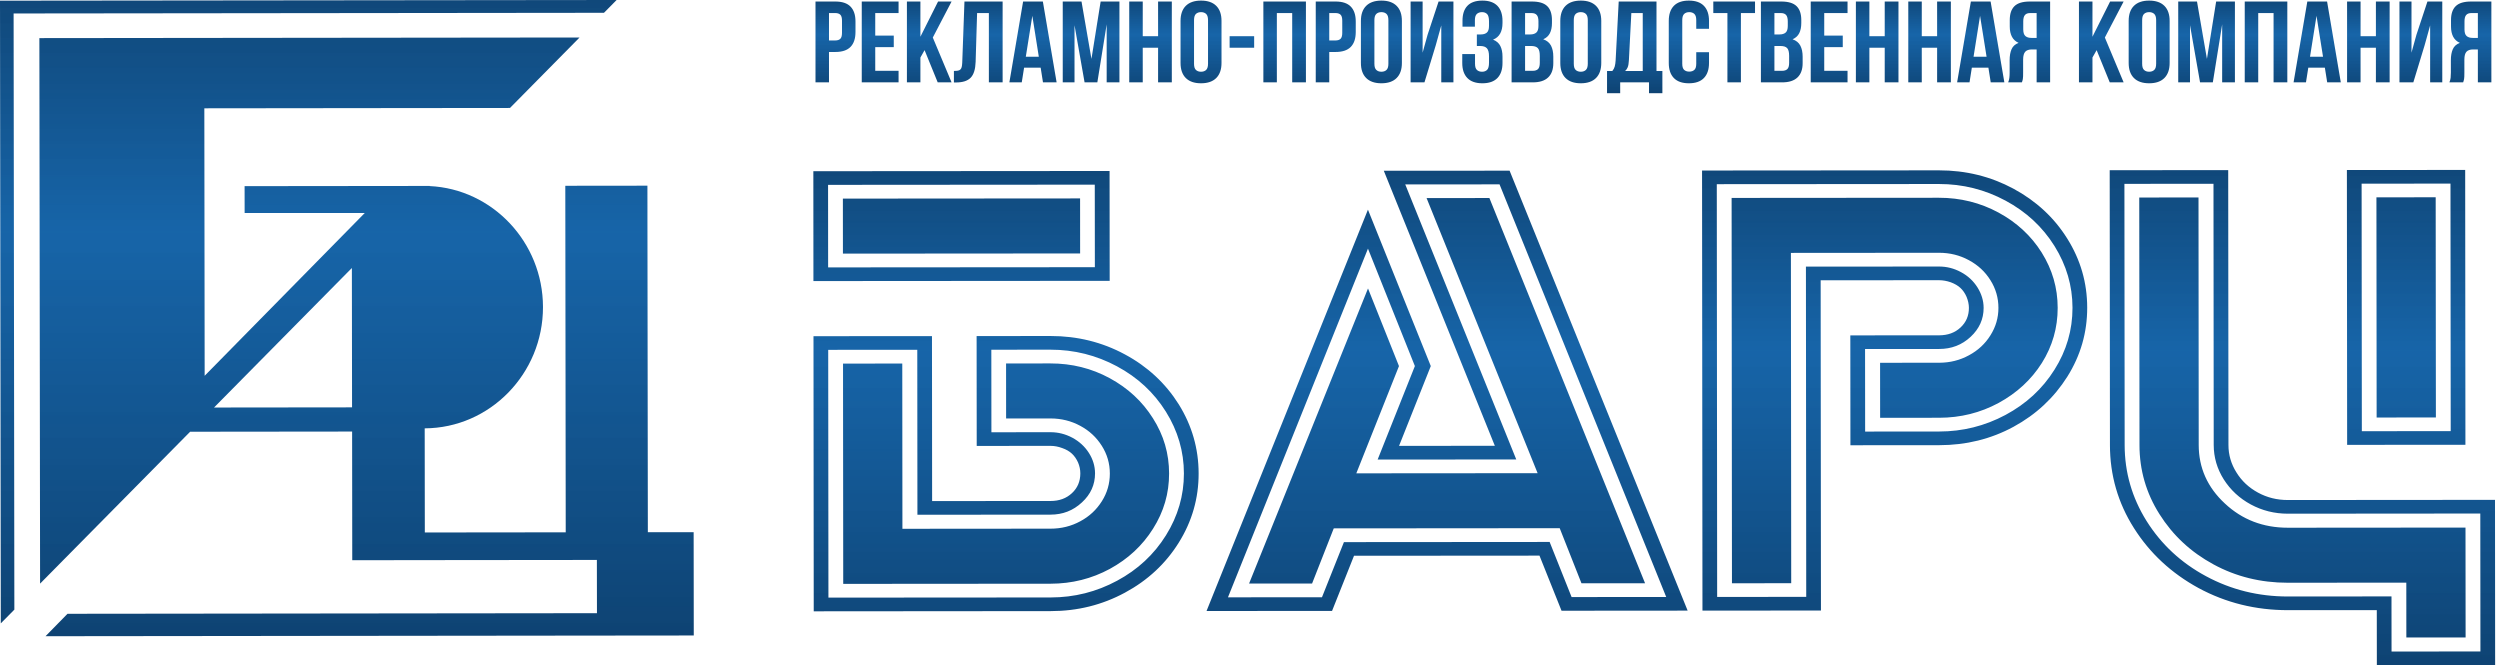
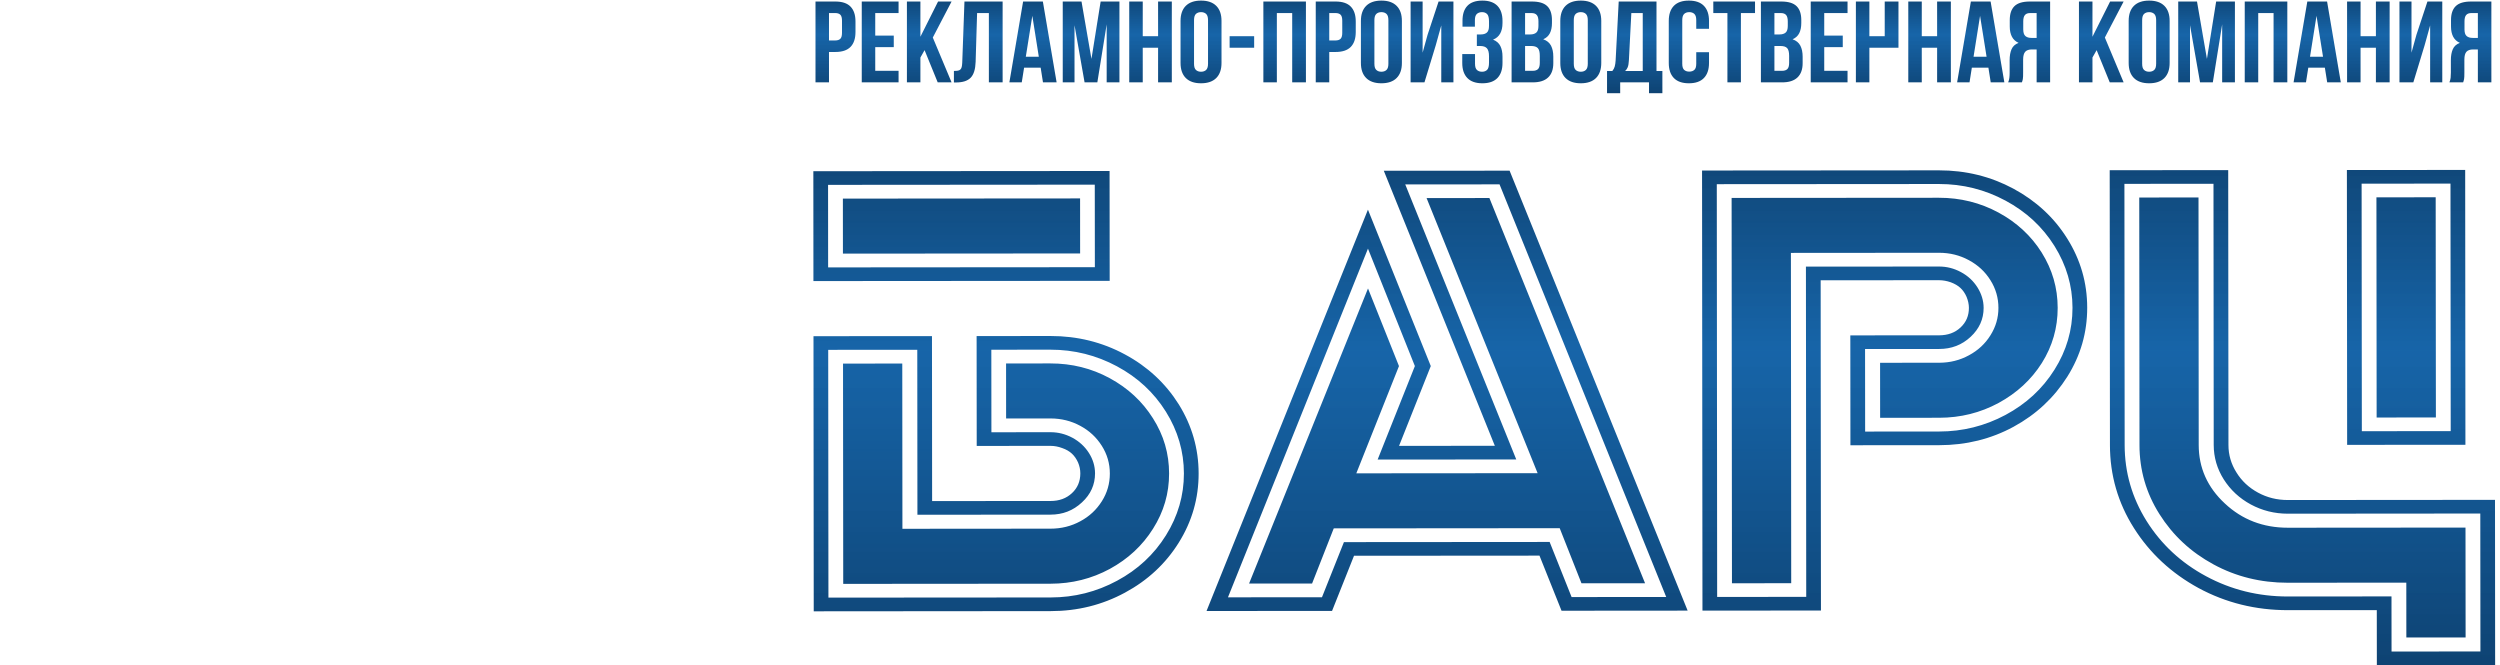
<svg xmlns="http://www.w3.org/2000/svg" width="124" height="33" viewBox="0 0 124 33" fill="none">
  <path d="M40.361 30.321L40.349 16.675L46.226 16.671L46.233 24.853L52.106 24.849C52.537 24.849 52.889 24.721 53.168 24.461C53.447 24.202 53.584 23.874 53.584 23.479C53.584 23.292 53.544 23.11 53.471 22.937C53.392 22.765 53.294 22.619 53.167 22.501C53.044 22.387 52.883 22.292 52.686 22.224C52.49 22.151 52.299 22.115 52.108 22.115L48.445 22.118L48.44 16.669L52.108 16.666C53.436 16.665 54.665 16.969 55.792 17.577C56.919 18.181 57.812 19.013 58.469 20.059C59.121 21.109 59.45 22.25 59.452 23.483C59.453 24.716 59.125 25.858 58.47 26.909C57.819 27.956 56.924 28.789 55.798 29.395C54.672 30.005 53.443 30.311 52.111 30.311L40.361 30.321ZM40.346 13.941L40.342 8.492L55.035 8.481L55.04 13.93L40.346 13.941H40.346ZM41.079 17.352L41.09 29.642L52.11 29.634C53.29 29.633 54.387 29.355 55.41 28.803C56.434 28.252 57.241 27.501 57.833 26.55C58.425 25.599 58.723 24.575 58.722 23.484C58.721 22.392 58.421 21.369 57.828 20.419C57.234 19.468 56.425 18.718 55.401 18.169C54.377 17.619 53.275 17.343 52.099 17.344L49.17 17.346L49.174 21.44L52.103 21.437C52.485 21.437 52.847 21.528 53.195 21.714C53.538 21.9 53.813 22.155 54.014 22.473C54.215 22.791 54.313 23.128 54.314 23.478C54.314 24.038 54.099 24.52 53.663 24.92C53.228 25.326 52.709 25.526 52.106 25.526L45.504 25.532L45.497 17.349L41.079 17.352ZM41.072 9.169L41.075 13.263L54.305 13.253L54.301 9.159L41.072 9.169ZM41.809 12.58L41.807 9.851L53.572 9.842L53.574 12.571L41.809 12.58H41.809ZM41.824 28.96L41.814 18.034L44.753 18.032L44.76 26.228L52.107 26.222C52.641 26.222 53.135 26.099 53.586 25.853C54.036 25.612 54.389 25.279 54.653 24.86C54.917 24.442 55.049 23.982 55.048 23.486C55.048 22.991 54.915 22.531 54.65 22.113C54.385 21.695 54.033 21.363 53.582 21.122C53.131 20.877 52.636 20.755 52.102 20.755L49.903 20.757L49.901 18.028L52.1 18.026C53.163 18.025 54.142 18.27 55.039 18.756C55.941 19.247 56.657 19.905 57.186 20.747C57.721 21.588 57.986 22.497 57.987 23.484C57.988 24.471 57.724 25.381 57.191 26.223C56.663 27.065 55.948 27.725 55.048 28.217C54.147 28.704 53.167 28.951 52.105 28.952L41.824 28.96ZM66.07 30.301L59.844 30.306L67.85 10.399L70.967 18.157L69.393 22.115L74.144 22.112L68.637 8.47L74.876 8.466L83.707 30.287L77.452 30.292L76.358 27.559L67.159 27.566L66.07 30.301ZM60.907 29.627L65.57 29.623L66.659 26.889L76.862 26.881L77.951 29.614L82.644 29.61L74.377 9.144L69.7 9.147L75.207 22.789L68.331 22.794L70.178 18.157L67.851 12.332L60.907 29.627ZM65.079 28.942L61.954 28.944L67.853 14.307L69.389 18.158L67.273 23.477L76.266 23.47L70.758 9.824L73.874 9.822L81.595 28.929L78.441 28.931L77.361 26.198L66.154 26.207L65.079 28.942ZM84.442 30.287L84.422 8.458L96.173 8.449C97.505 8.448 98.734 8.752 99.861 9.356C100.989 9.964 101.886 10.791 102.538 11.837C103.195 12.887 103.524 14.024 103.525 15.257C103.527 16.494 103.199 17.631 102.539 18.683C101.879 19.729 100.993 20.558 99.872 21.168C98.756 21.774 97.527 22.08 96.184 22.081L91.781 22.084L91.776 16.635L96.18 16.632C96.611 16.631 96.963 16.504 97.242 16.244C97.521 15.985 97.658 15.662 97.658 15.271C97.657 15.093 97.618 14.911 97.544 14.729C97.466 14.548 97.363 14.398 97.24 14.284C97.118 14.17 96.956 14.075 96.76 14.002C96.564 13.934 96.368 13.898 96.177 13.898L90.305 13.902L90.319 30.282L84.442 30.287H84.442ZM85.153 9.135L85.171 29.608L89.589 29.605L89.574 13.225L96.177 13.22C96.559 13.22 96.921 13.311 97.264 13.497C97.612 13.683 97.882 13.938 98.083 14.256C98.284 14.579 98.387 14.915 98.388 15.27C98.388 15.829 98.173 16.307 97.742 16.708C97.312 17.109 96.793 17.309 96.18 17.309L92.507 17.312L92.511 21.406L96.184 21.403C97.35 21.402 98.447 21.128 99.47 20.582C100.493 20.035 101.305 19.289 101.902 18.337C102.499 17.391 102.797 16.367 102.796 15.267C102.795 14.175 102.495 13.152 101.902 12.201C101.308 11.251 100.499 10.502 99.475 9.952C98.451 9.402 97.354 9.126 96.173 9.127L85.153 9.135H85.153ZM85.905 28.93L85.888 9.817L96.169 9.809C97.232 9.808 98.216 10.053 99.118 10.539C100.025 11.029 100.74 11.688 101.27 12.53C101.795 13.371 102.06 14.28 102.061 15.267C102.062 16.263 101.798 17.173 101.275 18.006C100.747 18.839 100.032 19.494 99.131 19.986C98.226 20.474 97.246 20.72 96.183 20.721L93.254 20.723L93.252 17.994L96.181 17.992C96.72 17.991 97.209 17.868 97.66 17.622C98.11 17.381 98.467 17.048 98.727 16.63C98.991 16.211 99.123 15.756 99.122 15.269C99.122 14.774 98.989 14.314 98.724 13.896C98.464 13.478 98.106 13.146 97.656 12.905C97.205 12.66 96.715 12.538 96.176 12.538L88.829 12.544L88.844 28.927L85.905 28.93ZM116.418 22.065L116.406 8.433L122.273 8.429L122.285 22.061L116.418 22.065ZM123.752 24.793L123.759 32.99L117.892 32.994L117.889 30.261L113.486 30.264C111.88 30.265 110.4 29.898 109.048 29.167C107.7 28.431 106.632 27.44 105.842 26.19C105.052 24.944 104.654 23.571 104.653 22.074L104.641 8.442L110.519 8.438L110.531 22.07C110.531 22.561 110.664 23.016 110.928 23.434C111.188 23.857 111.546 24.189 111.997 24.434C112.448 24.679 112.938 24.802 113.477 24.801L123.752 24.793ZM117.136 9.11L117.147 21.387L121.555 21.384L121.544 9.107L117.136 9.11ZM123.029 32.313L123.023 25.471L113.477 25.479C112.816 25.479 112.203 25.325 111.64 25.021C111.076 24.717 110.63 24.299 110.297 23.776C109.968 23.253 109.801 22.684 109.8 22.07L109.789 9.116L105.371 9.119L105.383 22.074C105.384 23.429 105.747 24.684 106.468 25.839C107.194 26.994 108.175 27.912 109.419 28.58C110.664 29.252 112.021 29.587 113.48 29.586L118.618 29.582L118.621 32.316L123.029 32.313H123.029ZM122.289 26.168L122.294 31.617L119.355 31.619L119.353 28.899L113.475 28.904C112.138 28.905 110.904 28.601 109.786 27.992C108.664 27.384 107.772 26.552 107.11 25.502C106.448 24.456 106.119 23.311 106.118 22.073L106.107 9.797L109.046 9.794L109.056 22.071C109.057 23.203 109.489 24.172 110.352 24.972C111.21 25.776 112.253 26.176 113.478 26.175L122.289 26.168H122.289ZM117.881 20.709L117.871 9.788L120.81 9.785L120.82 20.706L117.881 20.709Z" fill="url(#paint0_linear)" />
-   <path d="M41.434 0.076C41.771 0.076 42.022 0.159 42.186 0.328C42.35 0.495 42.432 0.742 42.432 1.066V1.587C42.432 1.912 42.35 2.158 42.186 2.326C42.022 2.494 41.771 2.578 41.434 2.578H41.118V4.085H40.449V0.076H41.434ZM41.118 0.648V2.006H41.434C41.54 2.006 41.621 1.979 41.678 1.926C41.735 1.872 41.763 1.773 41.763 1.628V1.026C41.763 0.881 41.735 0.782 41.678 0.728C41.621 0.675 41.54 0.648 41.434 0.648H41.118ZM43.412 1.765H44.331V2.338H43.412V3.512H44.569V4.085H42.743V0.076H44.569V0.648H43.412V1.765ZM45.859 2.487L45.652 2.853V4.085H44.983V0.076H45.652V1.822L46.528 0.076H47.198L46.267 1.862L47.198 4.085H46.51L45.859 2.487ZM47.314 3.518C47.391 3.518 47.455 3.514 47.505 3.506C47.556 3.499 47.598 3.48 47.63 3.452C47.663 3.423 47.686 3.381 47.7 3.326C47.714 3.271 47.723 3.197 47.727 3.105L47.837 0.076H49.73V4.085H49.048V0.648H48.464L48.391 3.071C48.379 3.437 48.297 3.699 48.144 3.856C47.992 4.012 47.75 4.09 47.417 4.09H47.314V3.518ZM52.408 4.085H51.732L51.617 3.357H50.795L50.679 4.085H50.065L50.746 0.076H51.726L52.408 4.085ZM50.88 2.813H51.525L51.203 0.786L50.88 2.813ZM54.136 2.922L54.592 0.076H55.524V4.085H54.891V1.209L54.428 4.085H53.795L53.296 1.25V4.085H52.712V0.076H53.643L54.136 2.922ZM56.68 4.085H56.01V0.076H56.68V1.794H57.441V0.076H58.122V4.085H57.441V2.366H56.68V4.085ZM59.224 3.163C59.224 3.308 59.255 3.41 59.318 3.469C59.381 3.528 59.465 3.558 59.571 3.558C59.676 3.558 59.761 3.528 59.824 3.469C59.886 3.41 59.918 3.308 59.918 3.163V0.998C59.918 0.853 59.886 0.75 59.824 0.691C59.761 0.632 59.676 0.602 59.571 0.602C59.465 0.602 59.381 0.632 59.318 0.691C59.255 0.75 59.224 0.853 59.224 0.998V3.163ZM58.555 1.038C58.555 0.713 58.642 0.464 58.816 0.29C58.991 0.116 59.242 0.03 59.571 0.03C59.9 0.03 60.151 0.116 60.326 0.29C60.5 0.464 60.587 0.713 60.587 1.038V3.123C60.587 3.447 60.5 3.696 60.326 3.87C60.151 4.044 59.9 4.131 59.571 4.131C59.242 4.131 58.991 4.044 58.816 3.87C58.642 3.696 58.555 3.447 58.555 3.123V1.038ZM63.332 4.085H62.663V0.076H64.774V4.085H64.093V0.648H63.332V4.085ZM66.247 0.076C66.584 0.076 66.835 0.159 66.999 0.328C67.163 0.495 67.245 0.742 67.245 1.066V1.587C67.245 1.912 67.163 2.158 66.999 2.326C66.835 2.494 66.584 2.578 66.247 2.578H65.931V4.085H65.261V0.076H66.247ZM65.931 0.648V2.006H66.247C66.353 2.006 66.434 1.979 66.491 1.926C66.547 1.872 66.576 1.773 66.576 1.628V1.026C66.576 0.881 66.547 0.782 66.491 0.728C66.434 0.675 66.353 0.648 66.247 0.648H65.931ZM68.17 3.163C68.17 3.308 68.202 3.41 68.265 3.469C68.328 3.528 68.412 3.558 68.517 3.558C68.623 3.558 68.707 3.528 68.77 3.469C68.833 3.41 68.864 3.308 68.864 3.163V0.998C68.864 0.853 68.833 0.75 68.77 0.691C68.707 0.632 68.623 0.602 68.517 0.602C68.412 0.602 68.328 0.632 68.265 0.691C68.202 0.75 68.17 0.853 68.17 0.998V3.163ZM67.501 1.038C67.501 0.713 67.588 0.464 67.763 0.29C67.937 0.116 68.189 0.03 68.517 0.03C68.846 0.03 69.098 0.116 69.272 0.29C69.447 0.464 69.534 0.713 69.534 1.038V3.123C69.534 3.447 69.447 3.696 69.272 3.87C69.098 4.044 68.846 4.131 68.517 4.131C68.189 4.131 67.937 4.044 67.763 3.87C67.588 3.696 67.501 3.447 67.501 3.123V1.038ZM70.653 4.085H69.966V0.076H70.562V2.613L70.806 1.731L71.353 0.076H72.09V4.085H71.487V1.261L71.213 2.246L70.653 4.085ZM73.855 1.06C73.855 0.881 73.823 0.76 73.76 0.697C73.698 0.634 73.613 0.602 73.508 0.602C73.403 0.602 73.317 0.632 73.252 0.691C73.187 0.75 73.155 0.853 73.155 0.998V1.324H72.54V1.026C72.54 0.702 72.622 0.454 72.787 0.285C72.951 0.115 73.197 0.03 73.526 0.03C73.855 0.03 74.103 0.116 74.272 0.29C74.44 0.464 74.524 0.713 74.524 1.038V1.141C74.524 1.568 74.368 1.843 74.056 1.966C74.226 2.034 74.347 2.14 74.418 2.283C74.489 2.427 74.524 2.601 74.524 2.807V3.123C74.524 3.447 74.44 3.696 74.272 3.87C74.103 4.044 73.855 4.131 73.526 4.131C73.197 4.131 72.949 4.044 72.781 3.87C72.612 3.696 72.528 3.447 72.528 3.123V2.681H73.161V3.163C73.161 3.308 73.192 3.41 73.255 3.469C73.318 3.528 73.403 3.558 73.508 3.558C73.613 3.558 73.698 3.527 73.76 3.466C73.823 3.405 73.855 3.285 73.855 3.105V2.79C73.855 2.603 73.82 2.472 73.751 2.395C73.682 2.319 73.571 2.281 73.417 2.281H73.252V1.708H73.453C73.579 1.708 73.677 1.677 73.748 1.616C73.819 1.555 73.855 1.444 73.855 1.284V1.06ZM75.985 0.076C76.334 0.076 76.586 0.152 76.743 0.305C76.899 0.457 76.977 0.688 76.977 0.998V1.141C76.977 1.347 76.942 1.517 76.873 1.651C76.804 1.784 76.695 1.883 76.545 1.948C76.727 2.013 76.856 2.119 76.931 2.266C77.006 2.413 77.044 2.594 77.044 2.807V3.134C77.044 3.443 76.959 3.679 76.788 3.841C76.618 4.004 76.364 4.085 76.027 4.085H74.975V0.076H75.985ZM75.644 2.281V3.512H76.027C76.141 3.512 76.227 3.483 76.286 3.426C76.345 3.369 76.374 3.266 76.374 3.117V2.767C76.374 2.58 76.341 2.452 76.274 2.384C76.207 2.315 76.096 2.281 75.942 2.281H75.644ZM75.644 0.648V1.708H75.906C76.031 1.708 76.13 1.677 76.201 1.616C76.272 1.555 76.307 1.444 76.307 1.284V1.06C76.307 0.915 76.28 0.81 76.225 0.746C76.17 0.681 76.084 0.648 75.966 0.648H75.644ZM78.06 3.163C78.06 3.308 78.091 3.41 78.154 3.469C78.217 3.528 78.302 3.558 78.407 3.558C78.512 3.558 78.597 3.528 78.659 3.469C78.722 3.41 78.754 3.308 78.754 3.163V0.998C78.754 0.853 78.722 0.75 78.659 0.691C78.597 0.632 78.512 0.602 78.407 0.602C78.302 0.602 78.217 0.632 78.154 0.691C78.091 0.75 78.06 0.853 78.06 0.998V3.163ZM77.391 1.038C77.391 0.713 77.478 0.464 77.652 0.29C77.827 0.116 78.078 0.03 78.407 0.03C78.736 0.03 78.987 0.116 79.162 0.29C79.336 0.464 79.423 0.713 79.423 1.038V3.123C79.423 3.447 79.336 3.696 79.162 3.87C78.987 4.044 78.736 4.131 78.407 4.131C78.078 4.131 77.827 4.044 77.652 3.87C77.478 3.696 77.391 3.447 77.391 3.123V1.038ZM81.791 4.623V4.085H80.361V4.623H79.709V3.523H79.971C80.028 3.455 80.067 3.38 80.09 3.3C80.112 3.22 80.127 3.121 80.135 3.002L80.288 0.076H82.162V3.523H82.454V4.623H81.791ZM80.793 2.991C80.785 3.144 80.765 3.258 80.735 3.334C80.704 3.411 80.661 3.474 80.604 3.523H81.48V0.648H80.914L80.793 2.991ZM84.767 2.59V3.123C84.767 3.447 84.683 3.696 84.514 3.87C84.346 4.044 84.098 4.131 83.769 4.131C83.44 4.131 83.192 4.044 83.023 3.87C82.855 3.696 82.771 3.447 82.771 3.123V1.038C82.771 0.713 82.855 0.464 83.023 0.29C83.192 0.116 83.44 0.03 83.769 0.03C84.098 0.03 84.346 0.116 84.514 0.29C84.683 0.464 84.767 0.713 84.767 1.038V1.427H84.134V0.998C84.134 0.853 84.103 0.75 84.04 0.691C83.977 0.632 83.892 0.602 83.787 0.602C83.682 0.602 83.597 0.632 83.534 0.691C83.472 0.75 83.44 0.853 83.44 0.998V3.163C83.44 3.308 83.472 3.409 83.534 3.466C83.597 3.523 83.682 3.552 83.787 3.552C83.892 3.552 83.977 3.523 84.04 3.466C84.103 3.409 84.134 3.308 84.134 3.163V2.59H84.767ZM84.98 0.076H87.049V0.648H86.349V4.085H85.68V0.648H84.98V0.076ZM88.352 0.076C88.701 0.076 88.953 0.152 89.109 0.305C89.266 0.457 89.344 0.688 89.344 0.998V1.141C89.344 1.347 89.309 1.517 89.24 1.651C89.171 1.784 89.062 1.883 88.912 1.948C89.094 2.013 89.223 2.119 89.298 2.266C89.373 2.413 89.411 2.594 89.411 2.807V3.134C89.411 3.443 89.325 3.679 89.155 3.841C88.985 4.004 88.731 4.085 88.394 4.085H87.341V0.076H88.352ZM88.011 2.281V3.512H88.394C88.508 3.512 88.594 3.483 88.653 3.426C88.712 3.369 88.741 3.266 88.741 3.117V2.767C88.741 2.58 88.707 2.452 88.641 2.384C88.574 2.315 88.463 2.281 88.309 2.281H88.011ZM88.011 0.648V1.708H88.272C88.398 1.708 88.497 1.677 88.568 1.616C88.639 1.555 88.674 1.444 88.674 1.284V1.06C88.674 0.915 88.647 0.81 88.592 0.746C88.537 0.681 88.451 0.648 88.333 0.648H88.011ZM90.482 1.765H91.401V2.338H90.482V3.512H91.638V4.085H89.812V0.076H91.638V0.648H90.482V1.765ZM92.721 4.085H92.052V0.076H92.721V1.794H93.482V0.076H94.164V4.085H93.482V2.366H92.721V4.085ZM95.32 4.085H94.651V0.076H95.32V1.794H96.081V0.076H96.763V4.085H96.081V2.366H95.32V4.085ZM99.416 4.085H98.74L98.625 3.357H97.803L97.688 4.085H97.073L97.755 0.076H98.734L99.416 4.085ZM97.888 2.813H98.534L98.211 0.786L97.888 2.813ZM99.605 4.085C99.637 4.008 99.657 3.933 99.665 3.858C99.674 3.784 99.678 3.697 99.678 3.598V2.979C99.678 2.769 99.709 2.591 99.772 2.444C99.835 2.297 99.952 2.191 100.122 2.126C99.83 1.996 99.684 1.725 99.684 1.313V0.998C99.684 0.688 99.762 0.457 99.918 0.305C100.074 0.152 100.327 0.076 100.676 0.076H101.686V4.085H101.017V2.452H100.785C100.631 2.452 100.52 2.491 100.451 2.567C100.382 2.643 100.347 2.775 100.347 2.962V3.592C100.347 3.672 100.346 3.739 100.344 3.793C100.342 3.846 100.338 3.89 100.332 3.924C100.326 3.959 100.319 3.987 100.311 4.01C100.303 4.033 100.295 4.058 100.286 4.085H99.605H99.605ZM100.694 0.648C100.576 0.648 100.49 0.681 100.436 0.746C100.381 0.81 100.353 0.915 100.353 1.06V1.456C100.353 1.616 100.389 1.727 100.46 1.788C100.531 1.849 100.629 1.88 100.755 1.88H101.017V0.648H100.694ZM103.993 2.487L103.786 2.853V4.085H103.116V0.076H103.786V1.822L104.662 0.076H105.332L104.401 1.862L105.332 4.085H104.644L103.993 2.487ZM106.251 3.163C106.251 3.308 106.282 3.41 106.345 3.469C106.408 3.528 106.492 3.558 106.598 3.558C106.703 3.558 106.787 3.528 106.85 3.469C106.913 3.41 106.945 3.308 106.945 3.163V0.998C106.945 0.853 106.913 0.75 106.85 0.691C106.787 0.632 106.703 0.602 106.598 0.602C106.492 0.602 106.408 0.632 106.345 0.691C106.282 0.75 106.251 0.853 106.251 0.998V3.163ZM105.582 1.038C105.582 0.713 105.669 0.464 105.843 0.29C106.018 0.116 106.269 0.03 106.598 0.03C106.927 0.03 107.178 0.116 107.353 0.29C107.527 0.464 107.614 0.713 107.614 1.038V3.123C107.614 3.447 107.527 3.696 107.353 3.87C107.178 4.044 106.927 4.131 106.598 4.131C106.269 4.131 106.018 4.044 105.843 3.87C105.669 3.696 105.582 3.447 105.582 3.123V1.038ZM109.464 2.922L109.921 0.076H110.852V4.085H110.219V1.209L109.756 4.085H109.123L108.624 1.25V4.085H108.04V0.076H108.971L109.464 2.922ZM112.008 4.085H111.339V0.076H113.451V4.085H112.769V0.648H112.008V4.085ZM116.104 4.085H115.429L115.313 3.357H114.491L114.376 4.085H113.761L114.443 0.076H115.423L116.104 4.085ZM114.577 2.813H115.222L114.899 0.786L114.577 2.813ZM117.084 4.085H116.415V0.076H117.084V1.794H117.845V0.076H118.526V4.085H117.845V2.366H117.084V4.085ZM119.701 4.085H119.013V0.076H119.61V2.613L119.853 1.731L120.401 0.076H121.137V4.085H120.535V1.261L120.261 2.246L119.701 4.085ZM121.49 4.085C121.523 4.008 121.543 3.933 121.551 3.858C121.559 3.784 121.563 3.697 121.563 3.598V2.979C121.563 2.769 121.595 2.591 121.658 2.444C121.721 2.297 121.837 2.191 122.008 2.126C121.715 1.996 121.57 1.725 121.57 1.313V0.998C121.57 0.688 121.648 0.457 121.804 0.305C121.96 0.152 122.213 0.076 122.562 0.076H123.572V4.085H122.902V2.452H122.671C122.517 2.452 122.405 2.491 122.336 2.567C122.267 2.643 122.233 2.775 122.233 2.962V3.592C122.233 3.672 122.232 3.739 122.23 3.793C122.228 3.846 122.224 3.89 122.218 3.924C122.212 3.959 122.205 3.987 122.196 4.01C122.188 4.033 122.18 4.058 122.172 4.085H121.49H121.49ZM122.58 0.648C122.462 0.648 122.376 0.681 122.321 0.746C122.266 0.81 122.239 0.915 122.239 1.06V1.456C122.239 1.616 122.274 1.727 122.346 1.788C122.416 1.849 122.515 1.88 122.641 1.88H122.902V0.648H122.58ZM60.989 1.794H62.206V2.366H60.989V1.794Z" fill="url(#paint1_linear)" />
-   <path d="M17.462 20.205L17.453 13.292L10.616 20.213L17.462 20.205ZM1.953 1.89L28.746 1.86L25.295 5.355L23.273 5.357L18.648 5.362L10.135 5.372L10.151 18.639L18.093 10.564L12.134 10.564L12.132 9.233L21.028 9.223L21.308 9.222V9.229C24.426 9.375 26.927 12.012 26.932 15.228C26.936 18.532 24.302 21.23 21.065 21.246L21.071 26.411L28.06 26.403L28.039 9.215L28.653 9.214C29.12 9.214 29.588 9.213 30.056 9.213L32.112 9.21L32.113 10.202V10.854L32.133 26.398L34.405 26.396L34.411 31.52L29.61 31.525L2.258 31.556L3.348 30.444L29.609 30.414L29.605 27.773L21.074 27.782L19.101 27.785L17.472 27.786L17.465 21.405L9.43 21.414L1.988 28.947L1.953 1.89ZM29.957 0.635L0.675 0.668L0.712 30.238L0.039 30.919L0.001 0.669L0 0.034L0.664 0.033L30.584 -9.53674e-06L29.957 0.635Z" fill="url(#paint2_linear)" />
+   <path d="M41.434 0.076C41.771 0.076 42.022 0.159 42.186 0.328C42.35 0.495 42.432 0.742 42.432 1.066V1.587C42.432 1.912 42.35 2.158 42.186 2.326C42.022 2.494 41.771 2.578 41.434 2.578H41.118V4.085H40.449V0.076H41.434ZM41.118 0.648V2.006H41.434C41.54 2.006 41.621 1.979 41.678 1.926C41.735 1.872 41.763 1.773 41.763 1.628V1.026C41.763 0.881 41.735 0.782 41.678 0.728C41.621 0.675 41.54 0.648 41.434 0.648H41.118ZM43.412 1.765H44.331V2.338H43.412V3.512H44.569V4.085H42.743V0.076H44.569V0.648H43.412V1.765ZM45.859 2.487L45.652 2.853V4.085H44.983V0.076H45.652V1.822L46.528 0.076H47.198L46.267 1.862L47.198 4.085H46.51L45.859 2.487ZM47.314 3.518C47.391 3.518 47.455 3.514 47.505 3.506C47.556 3.499 47.598 3.48 47.63 3.452C47.663 3.423 47.686 3.381 47.7 3.326C47.714 3.271 47.723 3.197 47.727 3.105L47.837 0.076H49.73V4.085H49.048V0.648H48.464L48.391 3.071C48.379 3.437 48.297 3.699 48.144 3.856C47.992 4.012 47.75 4.09 47.417 4.09H47.314V3.518ZM52.408 4.085H51.732L51.617 3.357H50.795L50.679 4.085H50.065L50.746 0.076H51.726L52.408 4.085ZM50.88 2.813H51.525L51.203 0.786L50.88 2.813ZM54.136 2.922L54.592 0.076H55.524V4.085H54.891V1.209L54.428 4.085H53.795L53.296 1.25V4.085H52.712V0.076H53.643L54.136 2.922ZM56.68 4.085H56.01V0.076H56.68V1.794H57.441V0.076H58.122V4.085H57.441V2.366H56.68V4.085ZM59.224 3.163C59.224 3.308 59.255 3.41 59.318 3.469C59.381 3.528 59.465 3.558 59.571 3.558C59.676 3.558 59.761 3.528 59.824 3.469C59.886 3.41 59.918 3.308 59.918 3.163V0.998C59.918 0.853 59.886 0.75 59.824 0.691C59.761 0.632 59.676 0.602 59.571 0.602C59.465 0.602 59.381 0.632 59.318 0.691C59.255 0.75 59.224 0.853 59.224 0.998V3.163ZM58.555 1.038C58.555 0.713 58.642 0.464 58.816 0.29C58.991 0.116 59.242 0.03 59.571 0.03C59.9 0.03 60.151 0.116 60.326 0.29C60.5 0.464 60.587 0.713 60.587 1.038V3.123C60.587 3.447 60.5 3.696 60.326 3.87C60.151 4.044 59.9 4.131 59.571 4.131C59.242 4.131 58.991 4.044 58.816 3.87C58.642 3.696 58.555 3.447 58.555 3.123V1.038ZM63.332 4.085H62.663V0.076H64.774V4.085H64.093V0.648H63.332V4.085ZM66.247 0.076C66.584 0.076 66.835 0.159 66.999 0.328C67.163 0.495 67.245 0.742 67.245 1.066V1.587C67.245 1.912 67.163 2.158 66.999 2.326C66.835 2.494 66.584 2.578 66.247 2.578H65.931V4.085H65.261V0.076H66.247ZM65.931 0.648V2.006H66.247C66.353 2.006 66.434 1.979 66.491 1.926C66.547 1.872 66.576 1.773 66.576 1.628V1.026C66.576 0.881 66.547 0.782 66.491 0.728C66.434 0.675 66.353 0.648 66.247 0.648H65.931ZM68.17 3.163C68.17 3.308 68.202 3.41 68.265 3.469C68.328 3.528 68.412 3.558 68.517 3.558C68.623 3.558 68.707 3.528 68.77 3.469C68.833 3.41 68.864 3.308 68.864 3.163V0.998C68.864 0.853 68.833 0.75 68.77 0.691C68.707 0.632 68.623 0.602 68.517 0.602C68.412 0.602 68.328 0.632 68.265 0.691C68.202 0.75 68.17 0.853 68.17 0.998V3.163ZM67.501 1.038C67.501 0.713 67.588 0.464 67.763 0.29C67.937 0.116 68.189 0.03 68.517 0.03C68.846 0.03 69.098 0.116 69.272 0.29C69.447 0.464 69.534 0.713 69.534 1.038V3.123C69.534 3.447 69.447 3.696 69.272 3.87C69.098 4.044 68.846 4.131 68.517 4.131C68.189 4.131 67.937 4.044 67.763 3.87C67.588 3.696 67.501 3.447 67.501 3.123V1.038ZM70.653 4.085H69.966V0.076H70.562V2.613L70.806 1.731L71.353 0.076H72.09V4.085H71.487V1.261L71.213 2.246L70.653 4.085ZM73.855 1.06C73.855 0.881 73.823 0.76 73.76 0.697C73.698 0.634 73.613 0.602 73.508 0.602C73.403 0.602 73.317 0.632 73.252 0.691C73.187 0.75 73.155 0.853 73.155 0.998V1.324H72.54V1.026C72.54 0.702 72.622 0.454 72.787 0.285C72.951 0.115 73.197 0.03 73.526 0.03C73.855 0.03 74.103 0.116 74.272 0.29C74.44 0.464 74.524 0.713 74.524 1.038V1.141C74.524 1.568 74.368 1.843 74.056 1.966C74.226 2.034 74.347 2.14 74.418 2.283C74.489 2.427 74.524 2.601 74.524 2.807V3.123C74.524 3.447 74.44 3.696 74.272 3.87C74.103 4.044 73.855 4.131 73.526 4.131C73.197 4.131 72.949 4.044 72.781 3.87C72.612 3.696 72.528 3.447 72.528 3.123V2.681H73.161V3.163C73.161 3.308 73.192 3.41 73.255 3.469C73.318 3.528 73.403 3.558 73.508 3.558C73.613 3.558 73.698 3.527 73.76 3.466C73.823 3.405 73.855 3.285 73.855 3.105V2.79C73.855 2.603 73.82 2.472 73.751 2.395C73.682 2.319 73.571 2.281 73.417 2.281H73.252V1.708H73.453C73.579 1.708 73.677 1.677 73.748 1.616C73.819 1.555 73.855 1.444 73.855 1.284V1.06ZM75.985 0.076C76.334 0.076 76.586 0.152 76.743 0.305C76.899 0.457 76.977 0.688 76.977 0.998V1.141C76.977 1.347 76.942 1.517 76.873 1.651C76.804 1.784 76.695 1.883 76.545 1.948C76.727 2.013 76.856 2.119 76.931 2.266C77.006 2.413 77.044 2.594 77.044 2.807V3.134C77.044 3.443 76.959 3.679 76.788 3.841C76.618 4.004 76.364 4.085 76.027 4.085H74.975V0.076H75.985ZM75.644 2.281V3.512H76.027C76.141 3.512 76.227 3.483 76.286 3.426C76.345 3.369 76.374 3.266 76.374 3.117V2.767C76.374 2.58 76.341 2.452 76.274 2.384C76.207 2.315 76.096 2.281 75.942 2.281H75.644ZM75.644 0.648V1.708H75.906C76.031 1.708 76.13 1.677 76.201 1.616C76.272 1.555 76.307 1.444 76.307 1.284V1.06C76.307 0.915 76.28 0.81 76.225 0.746C76.17 0.681 76.084 0.648 75.966 0.648H75.644ZM78.06 3.163C78.06 3.308 78.091 3.41 78.154 3.469C78.217 3.528 78.302 3.558 78.407 3.558C78.512 3.558 78.597 3.528 78.659 3.469C78.722 3.41 78.754 3.308 78.754 3.163V0.998C78.754 0.853 78.722 0.75 78.659 0.691C78.597 0.632 78.512 0.602 78.407 0.602C78.302 0.602 78.217 0.632 78.154 0.691C78.091 0.75 78.06 0.853 78.06 0.998V3.163ZM77.391 1.038C77.391 0.713 77.478 0.464 77.652 0.29C77.827 0.116 78.078 0.03 78.407 0.03C78.736 0.03 78.987 0.116 79.162 0.29C79.336 0.464 79.423 0.713 79.423 1.038V3.123C79.423 3.447 79.336 3.696 79.162 3.87C78.987 4.044 78.736 4.131 78.407 4.131C78.078 4.131 77.827 4.044 77.652 3.87C77.478 3.696 77.391 3.447 77.391 3.123V1.038ZM81.791 4.623V4.085H80.361V4.623H79.709V3.523H79.971C80.028 3.455 80.067 3.38 80.09 3.3C80.112 3.22 80.127 3.121 80.135 3.002L80.288 0.076H82.162V3.523H82.454V4.623H81.791ZM80.793 2.991C80.785 3.144 80.765 3.258 80.735 3.334C80.704 3.411 80.661 3.474 80.604 3.523H81.48V0.648H80.914L80.793 2.991ZM84.767 2.59V3.123C84.767 3.447 84.683 3.696 84.514 3.87C84.346 4.044 84.098 4.131 83.769 4.131C83.44 4.131 83.192 4.044 83.023 3.87C82.855 3.696 82.771 3.447 82.771 3.123V1.038C82.771 0.713 82.855 0.464 83.023 0.29C83.192 0.116 83.44 0.03 83.769 0.03C84.098 0.03 84.346 0.116 84.514 0.29C84.683 0.464 84.767 0.713 84.767 1.038V1.427H84.134V0.998C84.134 0.853 84.103 0.75 84.04 0.691C83.977 0.632 83.892 0.602 83.787 0.602C83.682 0.602 83.597 0.632 83.534 0.691C83.472 0.75 83.44 0.853 83.44 0.998V3.163C83.44 3.308 83.472 3.409 83.534 3.466C83.597 3.523 83.682 3.552 83.787 3.552C83.892 3.552 83.977 3.523 84.04 3.466C84.103 3.409 84.134 3.308 84.134 3.163V2.59H84.767ZM84.98 0.076H87.049V0.648H86.349V4.085H85.68V0.648H84.98V0.076ZM88.352 0.076C88.701 0.076 88.953 0.152 89.109 0.305C89.266 0.457 89.344 0.688 89.344 0.998V1.141C89.344 1.347 89.309 1.517 89.24 1.651C89.171 1.784 89.062 1.883 88.912 1.948C89.094 2.013 89.223 2.119 89.298 2.266C89.373 2.413 89.411 2.594 89.411 2.807V3.134C89.411 3.443 89.325 3.679 89.155 3.841C88.985 4.004 88.731 4.085 88.394 4.085H87.341V0.076H88.352ZM88.011 2.281V3.512H88.394C88.508 3.512 88.594 3.483 88.653 3.426C88.712 3.369 88.741 3.266 88.741 3.117V2.767C88.741 2.58 88.707 2.452 88.641 2.384C88.574 2.315 88.463 2.281 88.309 2.281H88.011ZM88.011 0.648V1.708H88.272C88.398 1.708 88.497 1.677 88.568 1.616C88.639 1.555 88.674 1.444 88.674 1.284V1.06C88.674 0.915 88.647 0.81 88.592 0.746C88.537 0.681 88.451 0.648 88.333 0.648H88.011ZM90.482 1.765H91.401V2.338H90.482V3.512H91.638V4.085H89.812V0.076H91.638V0.648H90.482V1.765ZM92.721 4.085H92.052V0.076H92.721V1.794H93.482V0.076H94.164V4.085V2.366H92.721V4.085ZM95.32 4.085H94.651V0.076H95.32V1.794H96.081V0.076H96.763V4.085H96.081V2.366H95.32V4.085ZM99.416 4.085H98.74L98.625 3.357H97.803L97.688 4.085H97.073L97.755 0.076H98.734L99.416 4.085ZM97.888 2.813H98.534L98.211 0.786L97.888 2.813ZM99.605 4.085C99.637 4.008 99.657 3.933 99.665 3.858C99.674 3.784 99.678 3.697 99.678 3.598V2.979C99.678 2.769 99.709 2.591 99.772 2.444C99.835 2.297 99.952 2.191 100.122 2.126C99.83 1.996 99.684 1.725 99.684 1.313V0.998C99.684 0.688 99.762 0.457 99.918 0.305C100.074 0.152 100.327 0.076 100.676 0.076H101.686V4.085H101.017V2.452H100.785C100.631 2.452 100.52 2.491 100.451 2.567C100.382 2.643 100.347 2.775 100.347 2.962V3.592C100.347 3.672 100.346 3.739 100.344 3.793C100.342 3.846 100.338 3.89 100.332 3.924C100.326 3.959 100.319 3.987 100.311 4.01C100.303 4.033 100.295 4.058 100.286 4.085H99.605H99.605ZM100.694 0.648C100.576 0.648 100.49 0.681 100.436 0.746C100.381 0.81 100.353 0.915 100.353 1.06V1.456C100.353 1.616 100.389 1.727 100.46 1.788C100.531 1.849 100.629 1.88 100.755 1.88H101.017V0.648H100.694ZM103.993 2.487L103.786 2.853V4.085H103.116V0.076H103.786V1.822L104.662 0.076H105.332L104.401 1.862L105.332 4.085H104.644L103.993 2.487ZM106.251 3.163C106.251 3.308 106.282 3.41 106.345 3.469C106.408 3.528 106.492 3.558 106.598 3.558C106.703 3.558 106.787 3.528 106.85 3.469C106.913 3.41 106.945 3.308 106.945 3.163V0.998C106.945 0.853 106.913 0.75 106.85 0.691C106.787 0.632 106.703 0.602 106.598 0.602C106.492 0.602 106.408 0.632 106.345 0.691C106.282 0.75 106.251 0.853 106.251 0.998V3.163ZM105.582 1.038C105.582 0.713 105.669 0.464 105.843 0.29C106.018 0.116 106.269 0.03 106.598 0.03C106.927 0.03 107.178 0.116 107.353 0.29C107.527 0.464 107.614 0.713 107.614 1.038V3.123C107.614 3.447 107.527 3.696 107.353 3.87C107.178 4.044 106.927 4.131 106.598 4.131C106.269 4.131 106.018 4.044 105.843 3.87C105.669 3.696 105.582 3.447 105.582 3.123V1.038ZM109.464 2.922L109.921 0.076H110.852V4.085H110.219V1.209L109.756 4.085H109.123L108.624 1.25V4.085H108.04V0.076H108.971L109.464 2.922ZM112.008 4.085H111.339V0.076H113.451V4.085H112.769V0.648H112.008V4.085ZM116.104 4.085H115.429L115.313 3.357H114.491L114.376 4.085H113.761L114.443 0.076H115.423L116.104 4.085ZM114.577 2.813H115.222L114.899 0.786L114.577 2.813ZM117.084 4.085H116.415V0.076H117.084V1.794H117.845V0.076H118.526V4.085H117.845V2.366H117.084V4.085ZM119.701 4.085H119.013V0.076H119.61V2.613L119.853 1.731L120.401 0.076H121.137V4.085H120.535V1.261L120.261 2.246L119.701 4.085ZM121.49 4.085C121.523 4.008 121.543 3.933 121.551 3.858C121.559 3.784 121.563 3.697 121.563 3.598V2.979C121.563 2.769 121.595 2.591 121.658 2.444C121.721 2.297 121.837 2.191 122.008 2.126C121.715 1.996 121.57 1.725 121.57 1.313V0.998C121.57 0.688 121.648 0.457 121.804 0.305C121.96 0.152 122.213 0.076 122.562 0.076H123.572V4.085H122.902V2.452H122.671C122.517 2.452 122.405 2.491 122.336 2.567C122.267 2.643 122.233 2.775 122.233 2.962V3.592C122.233 3.672 122.232 3.739 122.23 3.793C122.228 3.846 122.224 3.89 122.218 3.924C122.212 3.959 122.205 3.987 122.196 4.01C122.188 4.033 122.18 4.058 122.172 4.085H121.49H121.49ZM122.58 0.648C122.462 0.648 122.376 0.681 122.321 0.746C122.266 0.81 122.239 0.915 122.239 1.06V1.456C122.239 1.616 122.274 1.727 122.346 1.788C122.416 1.849 122.515 1.88 122.641 1.88H122.902V0.648H122.58ZM60.989 1.794H62.206V2.366H60.989V1.794Z" fill="url(#paint1_linear)" />
  <defs>
    <linearGradient id="paint0_linear" x1="82.05" y1="32.994" x2="82.05" y2="8.429" gradientUnits="userSpaceOnUse">
      <stop stop-color="#0E4373" />
      <stop offset="0.635" stop-color="#085BA3" stop-opacity="0.94" />
      <stop offset="1" stop-color="#10487A" />
    </linearGradient>
    <linearGradient id="paint1_linear" x1="82.01" y1="4.623" x2="82.01" y2="0.03" gradientUnits="userSpaceOnUse">
      <stop stop-color="#0E4373" />
      <stop offset="0.635" stop-color="#085BA3" stop-opacity="0.94" />
      <stop offset="1" stop-color="#10487A" />
    </linearGradient>
    <linearGradient id="paint2_linear" x1="17.206" y1="31.556" x2="17.206" y2="-1.14441e-05" gradientUnits="userSpaceOnUse">
      <stop stop-color="#0E4373" />
      <stop offset="0.635" stop-color="#085BA3" stop-opacity="0.94" />
      <stop offset="1" stop-color="#10487A" />
    </linearGradient>
  </defs>
</svg>